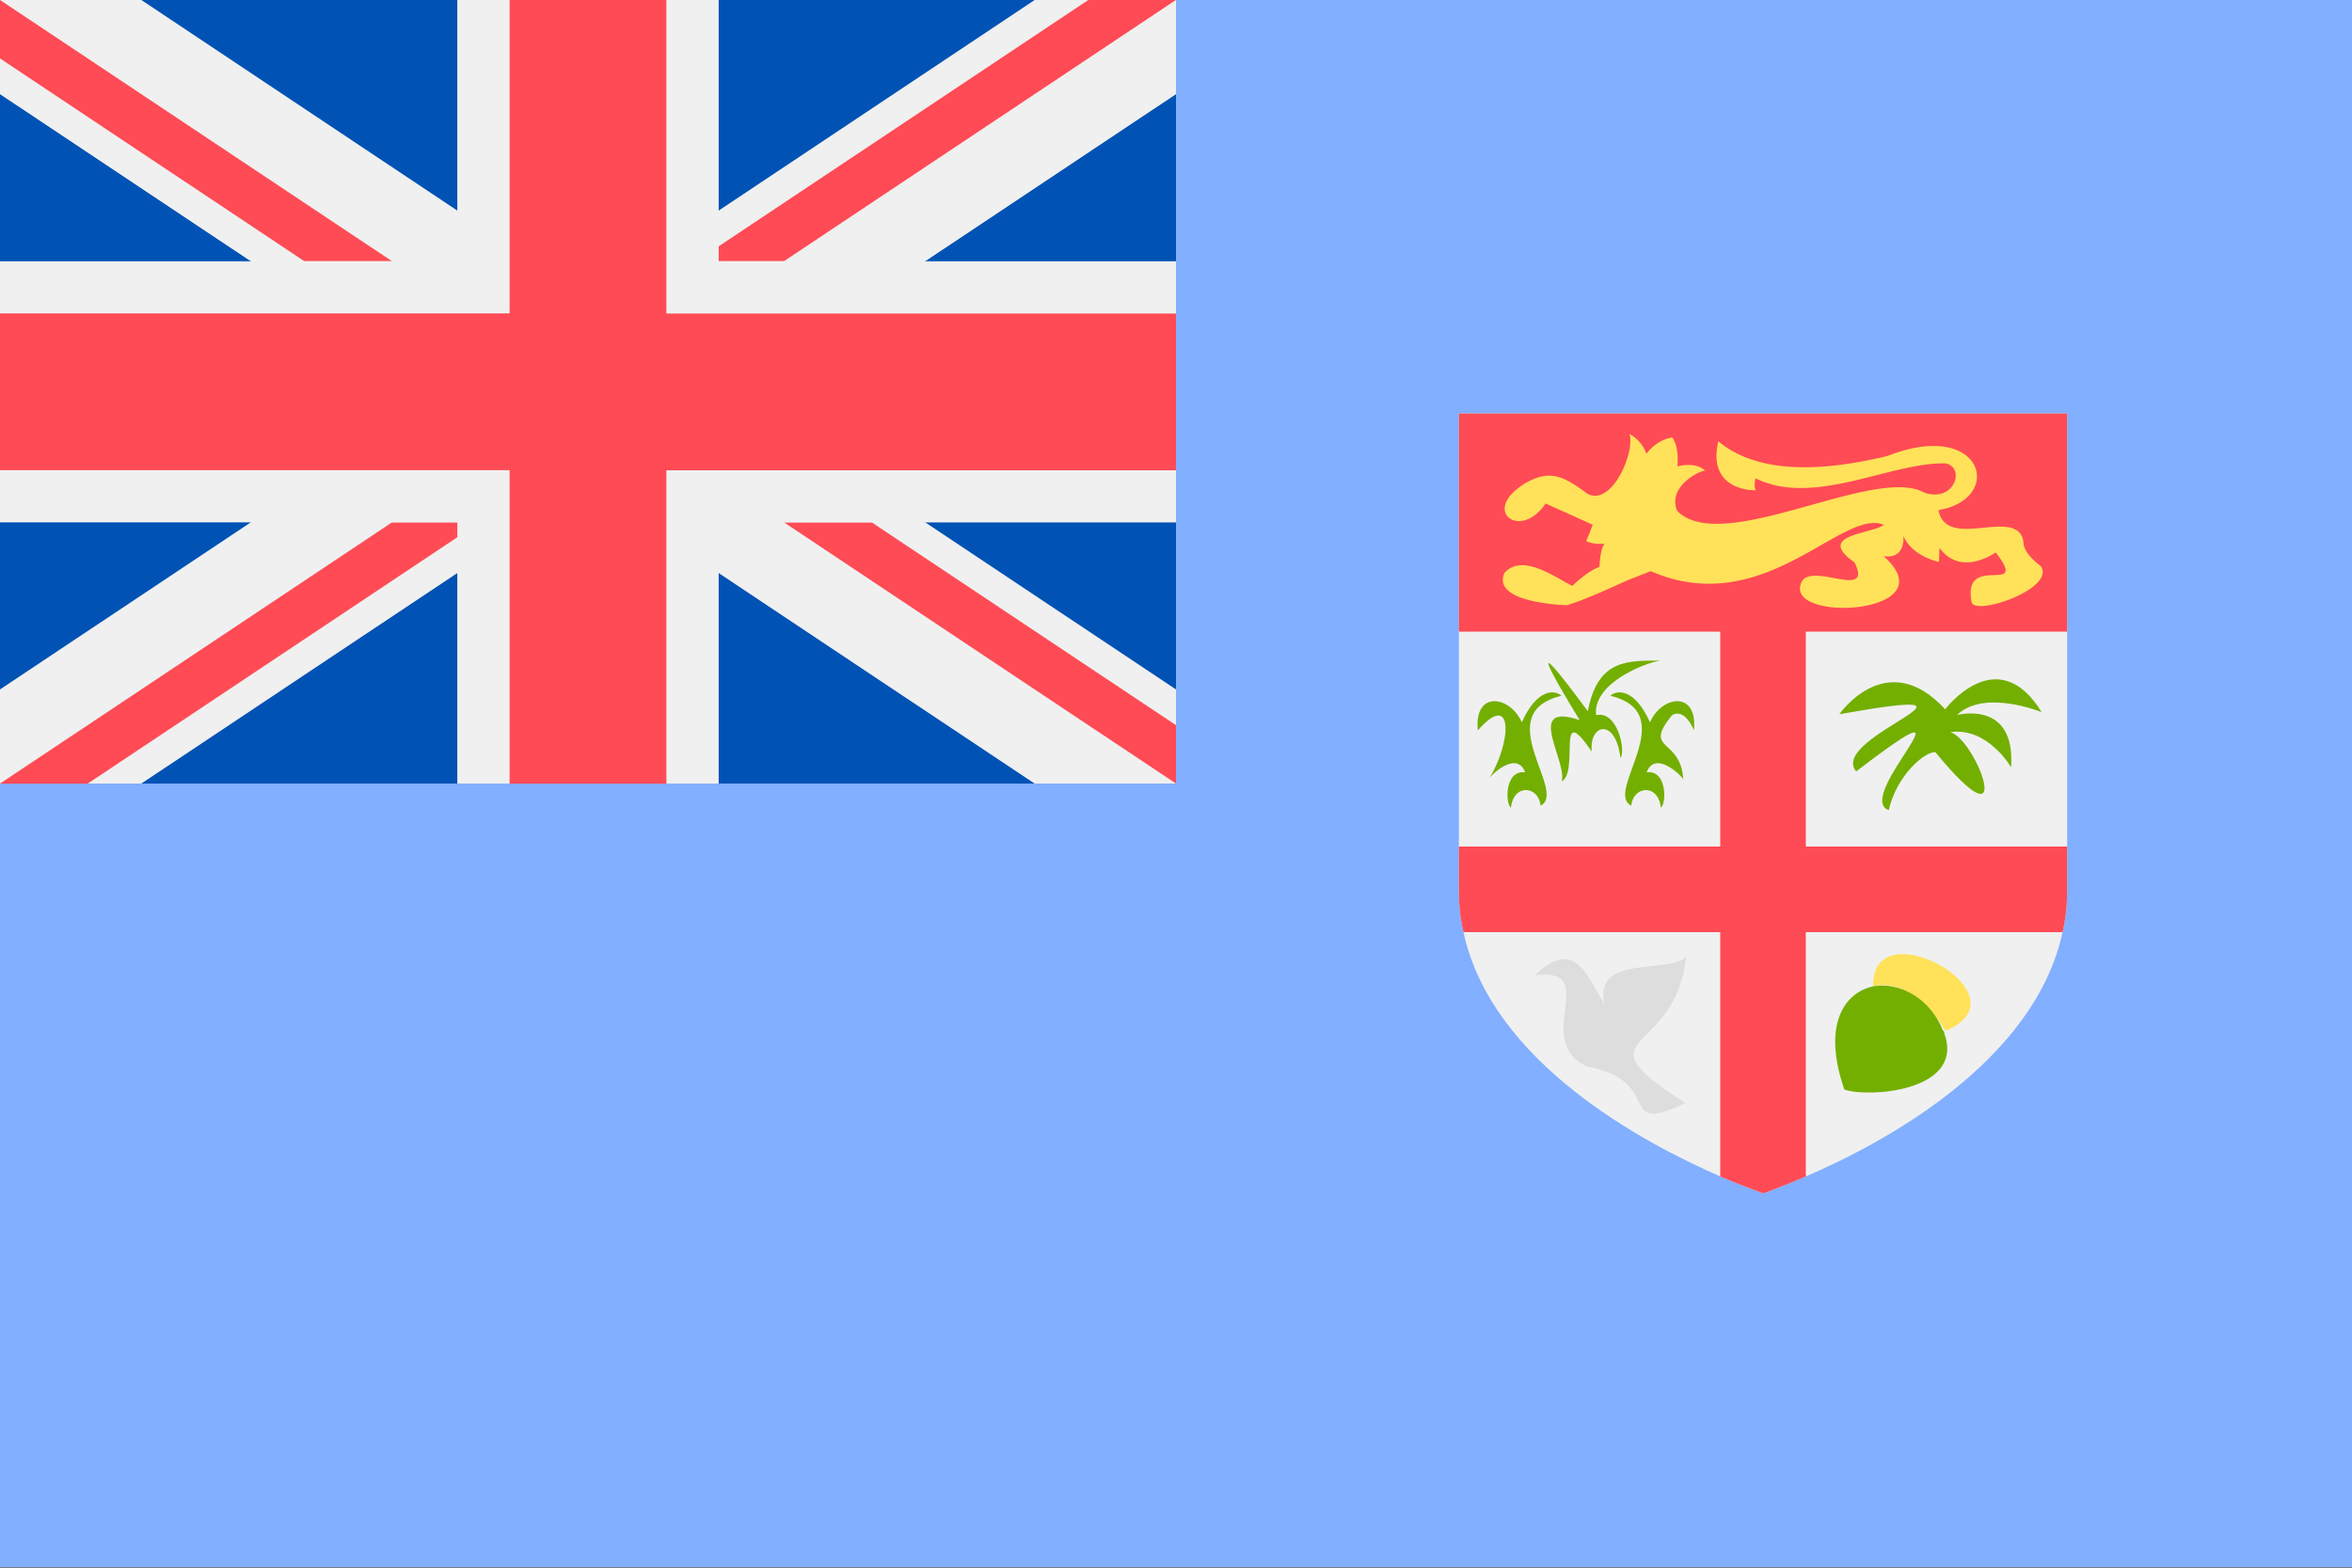
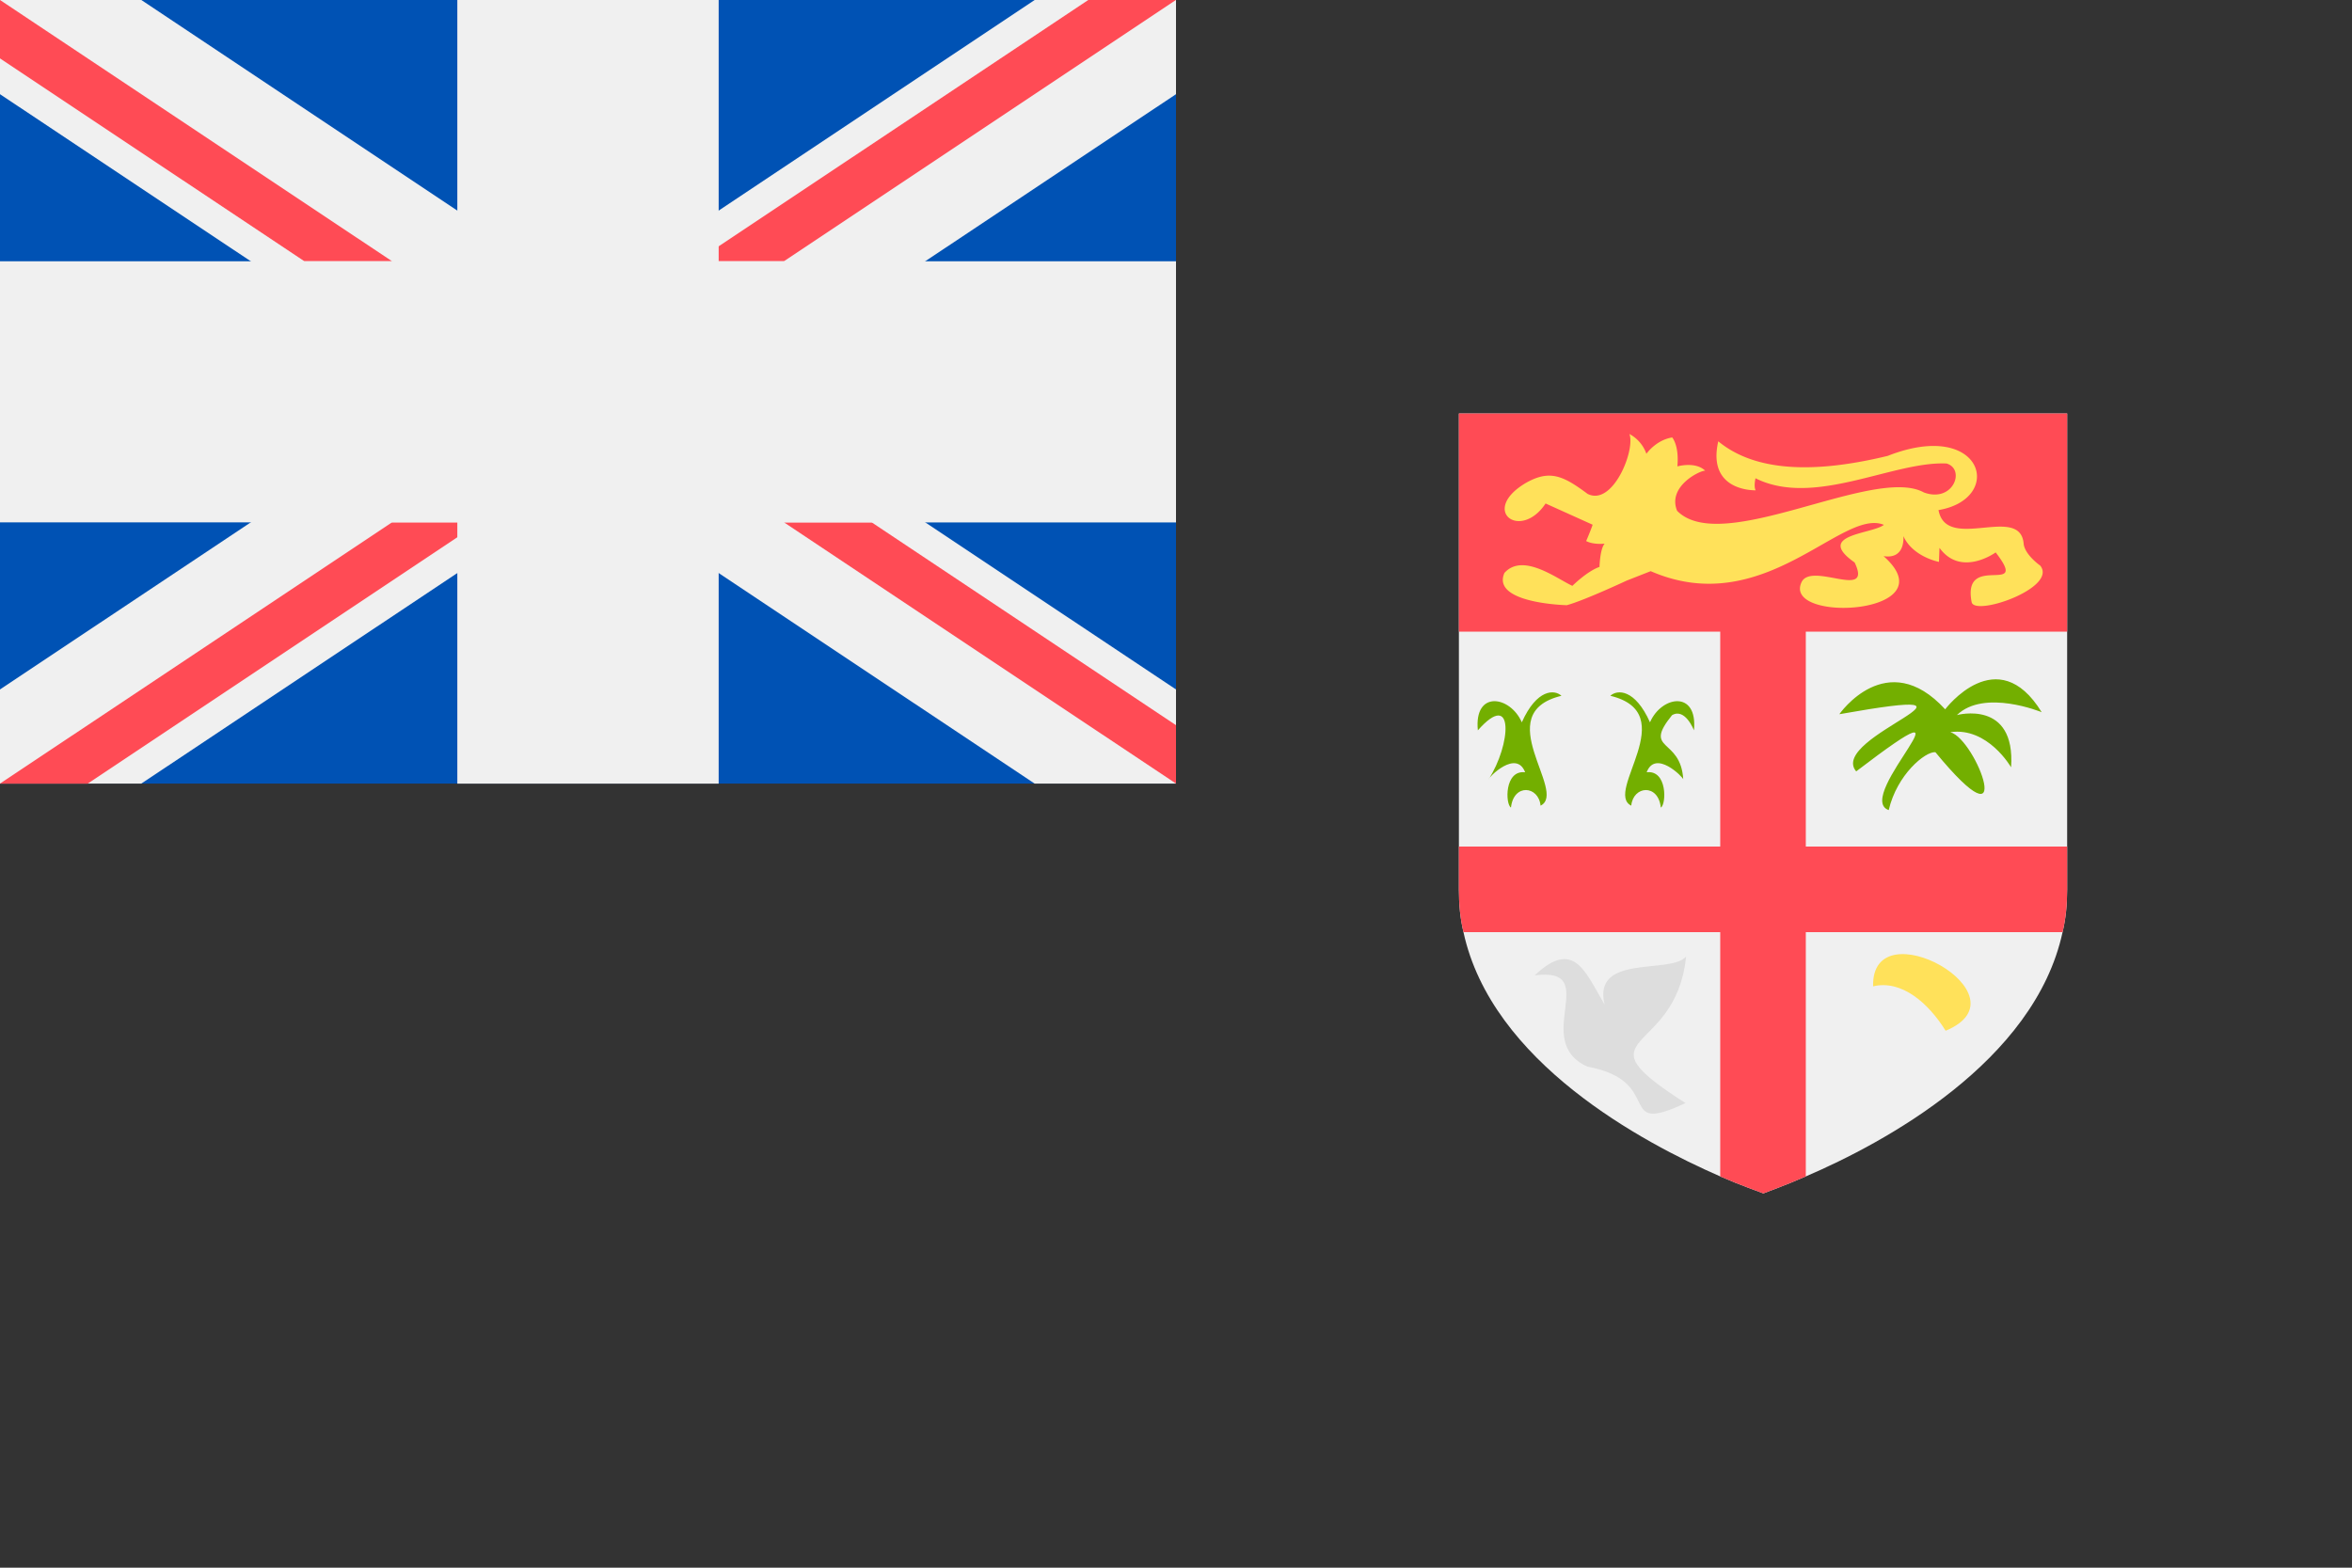
<svg xmlns="http://www.w3.org/2000/svg" width="18" height="12" fill="none" viewBox="0 0 36 24">
  <rect x="0" y="0" width="36" height="24" fill="#333333" stroke="none" />
  <g clip-path="url(#a)">
-     <path fill="#82AFFF" d="M0 0h36v23.992H0V-.001Z" />
    <path fill="#0052B4" d="M0 0v11.996h18V0H0Z" />
    <path fill="#F0F0F0" fill-rule="evenodd" d="M0 0v1.442l6.837 4.556L0 10.555v1.441h2.163L9 7.44l6.836 4.556H18v-1.441l-6.837-4.557L18 1.442V0h-2.163L9 4.557 2.163 0H0Z" clip-rule="evenodd" />
    <path fill="#FF4B55" d="m0 11.996 6-3.999h1.342l-6 4H0ZM0 0l6 3.999H4.658L0 .894V0Zm10.658 3.999 6-4H18l-6 4h-1.342ZM18 11.996l-6-3.999h1.342L18 11.102v.894Z" />
    <path fill="#464655" d="M9 0v11.996V0ZM0 5.998h18H0Z" />
    <path fill="#F0F0F0" d="M11 11.997H7v-4H0V4h7V0h4v4h7v3.998h-7v3.999Z" />
    <path fill="#464655" d="M9 0v11.996V0ZM0 5.998h18H0Z" />
-     <path fill="#FF4B55" d="M10.2 11.997H7.8V7.198H0v-2.4h7.8V0h2.4V4.8H18v2.4h-7.8v4.798Z" />
    <path fill="#F0F0F0" d="M31.64 6.33v7.29c0 .23-.02.44-.07.65-.43 1.99-2.74 3.23-3.93 3.74-.32.14-.55.22-.65.26-.1-.04-.34-.12-.66-.26-1.19-.52-3.5-1.75-3.93-3.74-.05-.21-.07-.42-.07-.65V6.33h9.31Z" />
    <path fill="#FF4B55" d="M27.64 9.67v3.29h4v.66c0 .23-.02.44-.07.65h-3.93v3.74c-.32.14-.55.22-.65.26-.1-.04-.34-.12-.66-.26v-3.74H22.4c-.05-.21-.07-.42-.07-.65v-.66h4V9.67h-4V6.33h9.31v3.34h-4Z" />
    <path fill="#FFE15A" d="M25.2 6.947a.554.554 0 0 0-.26-.303c.094.245-.254 1.112-.64.917-.369-.274-.578-.38-.953-.163-.7.422-.073.886.31.31l.72.325c-.033.099-.099.25-.099.25.112.06.283.04.283.04-.072.079-.079.356-.079.356-.19.066-.415.29-.415.29-.237-.109-.758-.513-1.04-.198-.207.468.955.494.955.494.268-.073.915-.376.915-.376l.369-.145c1.734.756 2.927-.975 3.569-.709-.182.143-1.062.145-.448.576.285.591-.669-.024-.815.307-.28.63 2.268.491 1.258-.404.343.053.303-.307.303-.307.145.32.545.395.545.395l.008-.215c.33.456.86.07.86.07.536.692-.517-.018-.368.76.043.226 1.322-.217 1.05-.558 0 0-.228-.159-.253-.327-.043-.626-1.183.128-1.304-.523 1.02-.173.686-1.405-.777-.83-1.152.28-2.039.235-2.594-.223-.178.777.572.75.572.75-.032-.059-.002-.184-.002-.184.899.45 2.105-.265 2.925-.226.294.088.1.608-.348.443-.761-.419-3.089.98-3.777.281-.153-.374.351-.619.43-.614-.15-.145-.426-.066-.426-.066.03-.32-.079-.443-.079-.443-.25.04-.395.25-.395.25Z" />
-     <path fill="#73AF00" d="M24.43 10.949c-.053-.486.731-.794.981-.837-.47.008-.958-.04-1.107.777-1.01-1.367-.54-.542-.125.136-.856-.29-.185.626-.276.936.276-.136-.096-1.273.46-.455-.04-.434.367-.515.44.096.084-.096-.04-.73-.373-.653Z" />
    <path fill="#73AF00" d="M25.592 10.949c.202-.118.336.232.336.232.06-.619-.497-.53-.673-.123-.23-.513-.501-.504-.607-.406 1.111.268-.102 1.475.32 1.682.029-.304.413-.343.453.03.085-.049.102-.58-.217-.541.135-.355.56.078.56.108-.039-.646-.626-.42-.172-.982ZM22.784 11.931c0-.03.424-.463.56-.108-.32-.038-.303.492-.217.54.04-.372.424-.333.453-.029.422-.207-.791-1.414.32-1.682-.106-.098-.377-.107-.607.406-.177-.407-.734-.496-.673.123.567-.642.505.227.164.75ZM29.623 11.515c-.156-.012-.588.344-.714.887-.563-.199 1.536-2.144-.498-.593-.451-.53 2.475-1.36-.258-.875 0 0 .726-1.05 1.62-.075 0 0 .799-1.062 1.477.044 0 0-.877-.362-1.297.044 0 0 .9-.244.829.8 0 0-.355-.62-.93-.538.402.113 1.046 1.856-.229.306Z" />
    <path fill="#DDD" d="M23.49 14.932c1.047-.134-.068 1.004.809 1.398 1.206.223.405 1.07 1.5.557-1.71-1.088-.144-.692.008-2.242-.238.275-1.437-.048-1.247.733-.297-.497-.466-1.016-1.07-.446Z" />
    <path fill="#FFE15A" d="M29.78 15.78c-.263-.425-.675-.784-1.11-.68-.03-1.22 2.41.14 1.11.68Z" />
-     <path fill="#73AF00" d="M28.23 16.68c-.34-.98-.01-1.48.44-1.58.39-.07.87.17 1.07.68h.01c0 .01.01.03.01.04.32.89-1.17.99-1.53.86Z" />
  </g>
  <defs>
    <clipPath id="a">
      <path fill="#fff" d="M0 0h36v23.995H0z" />
    </clipPath>
  </defs>
</svg>